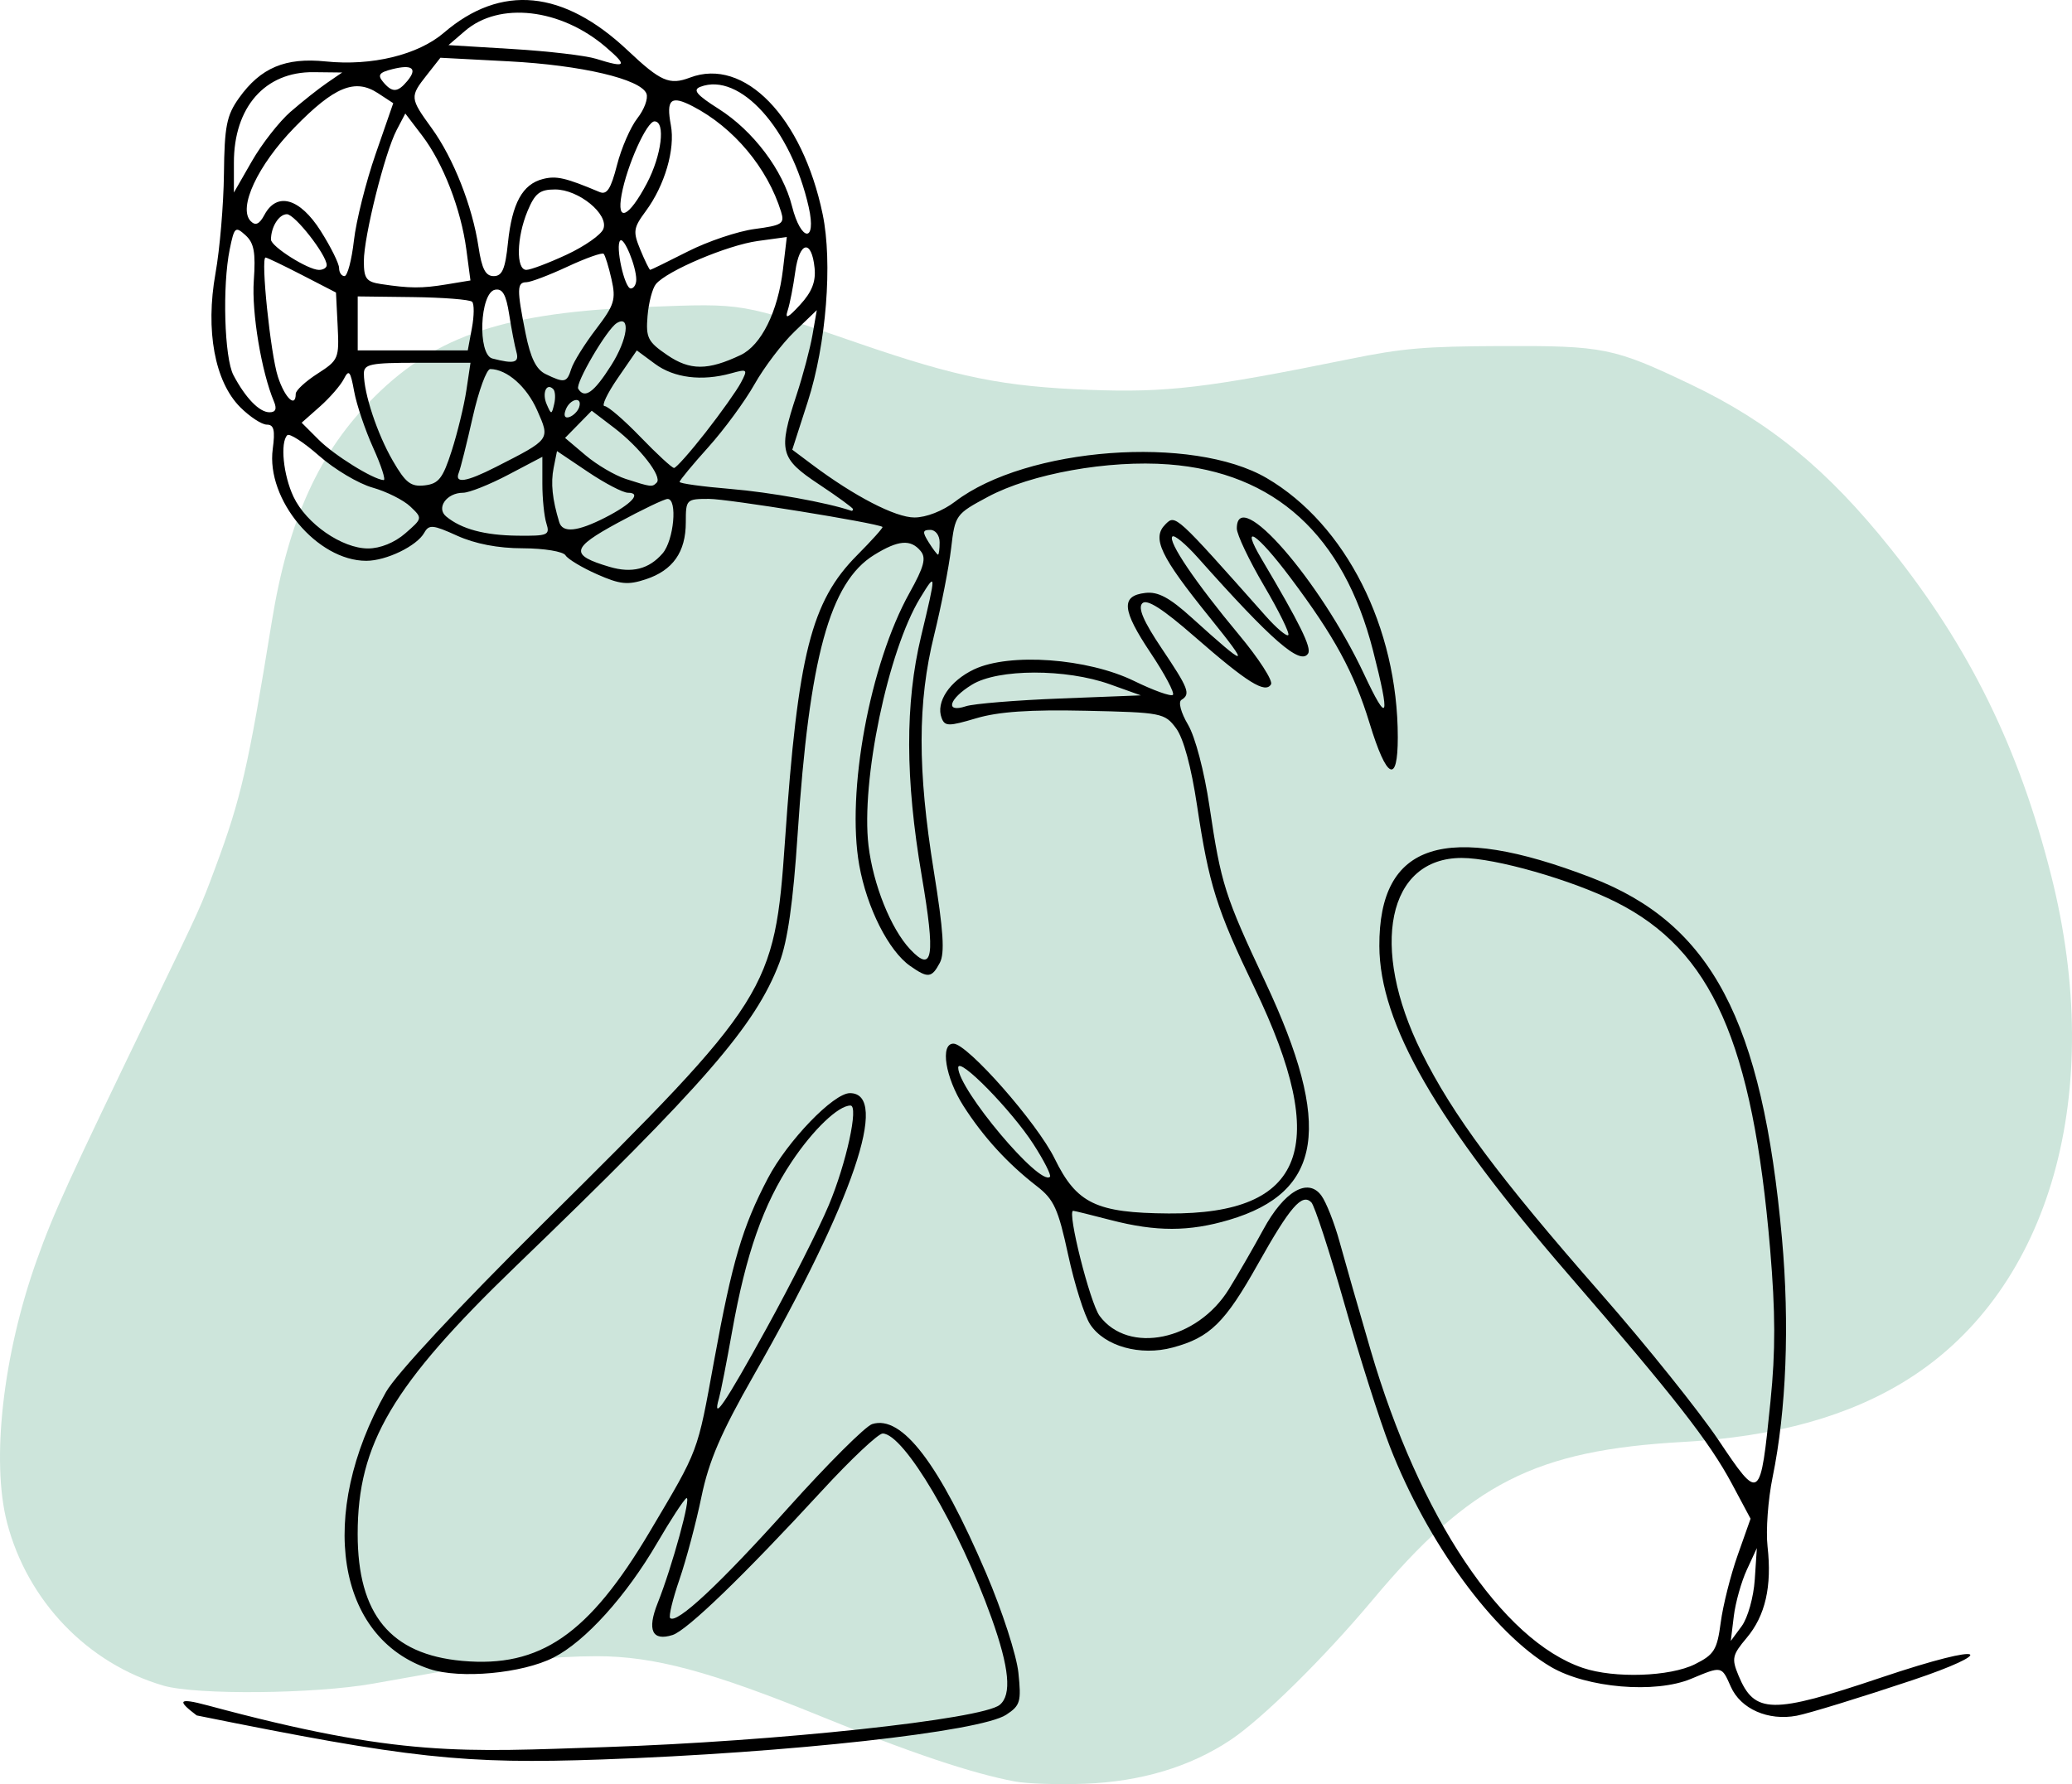
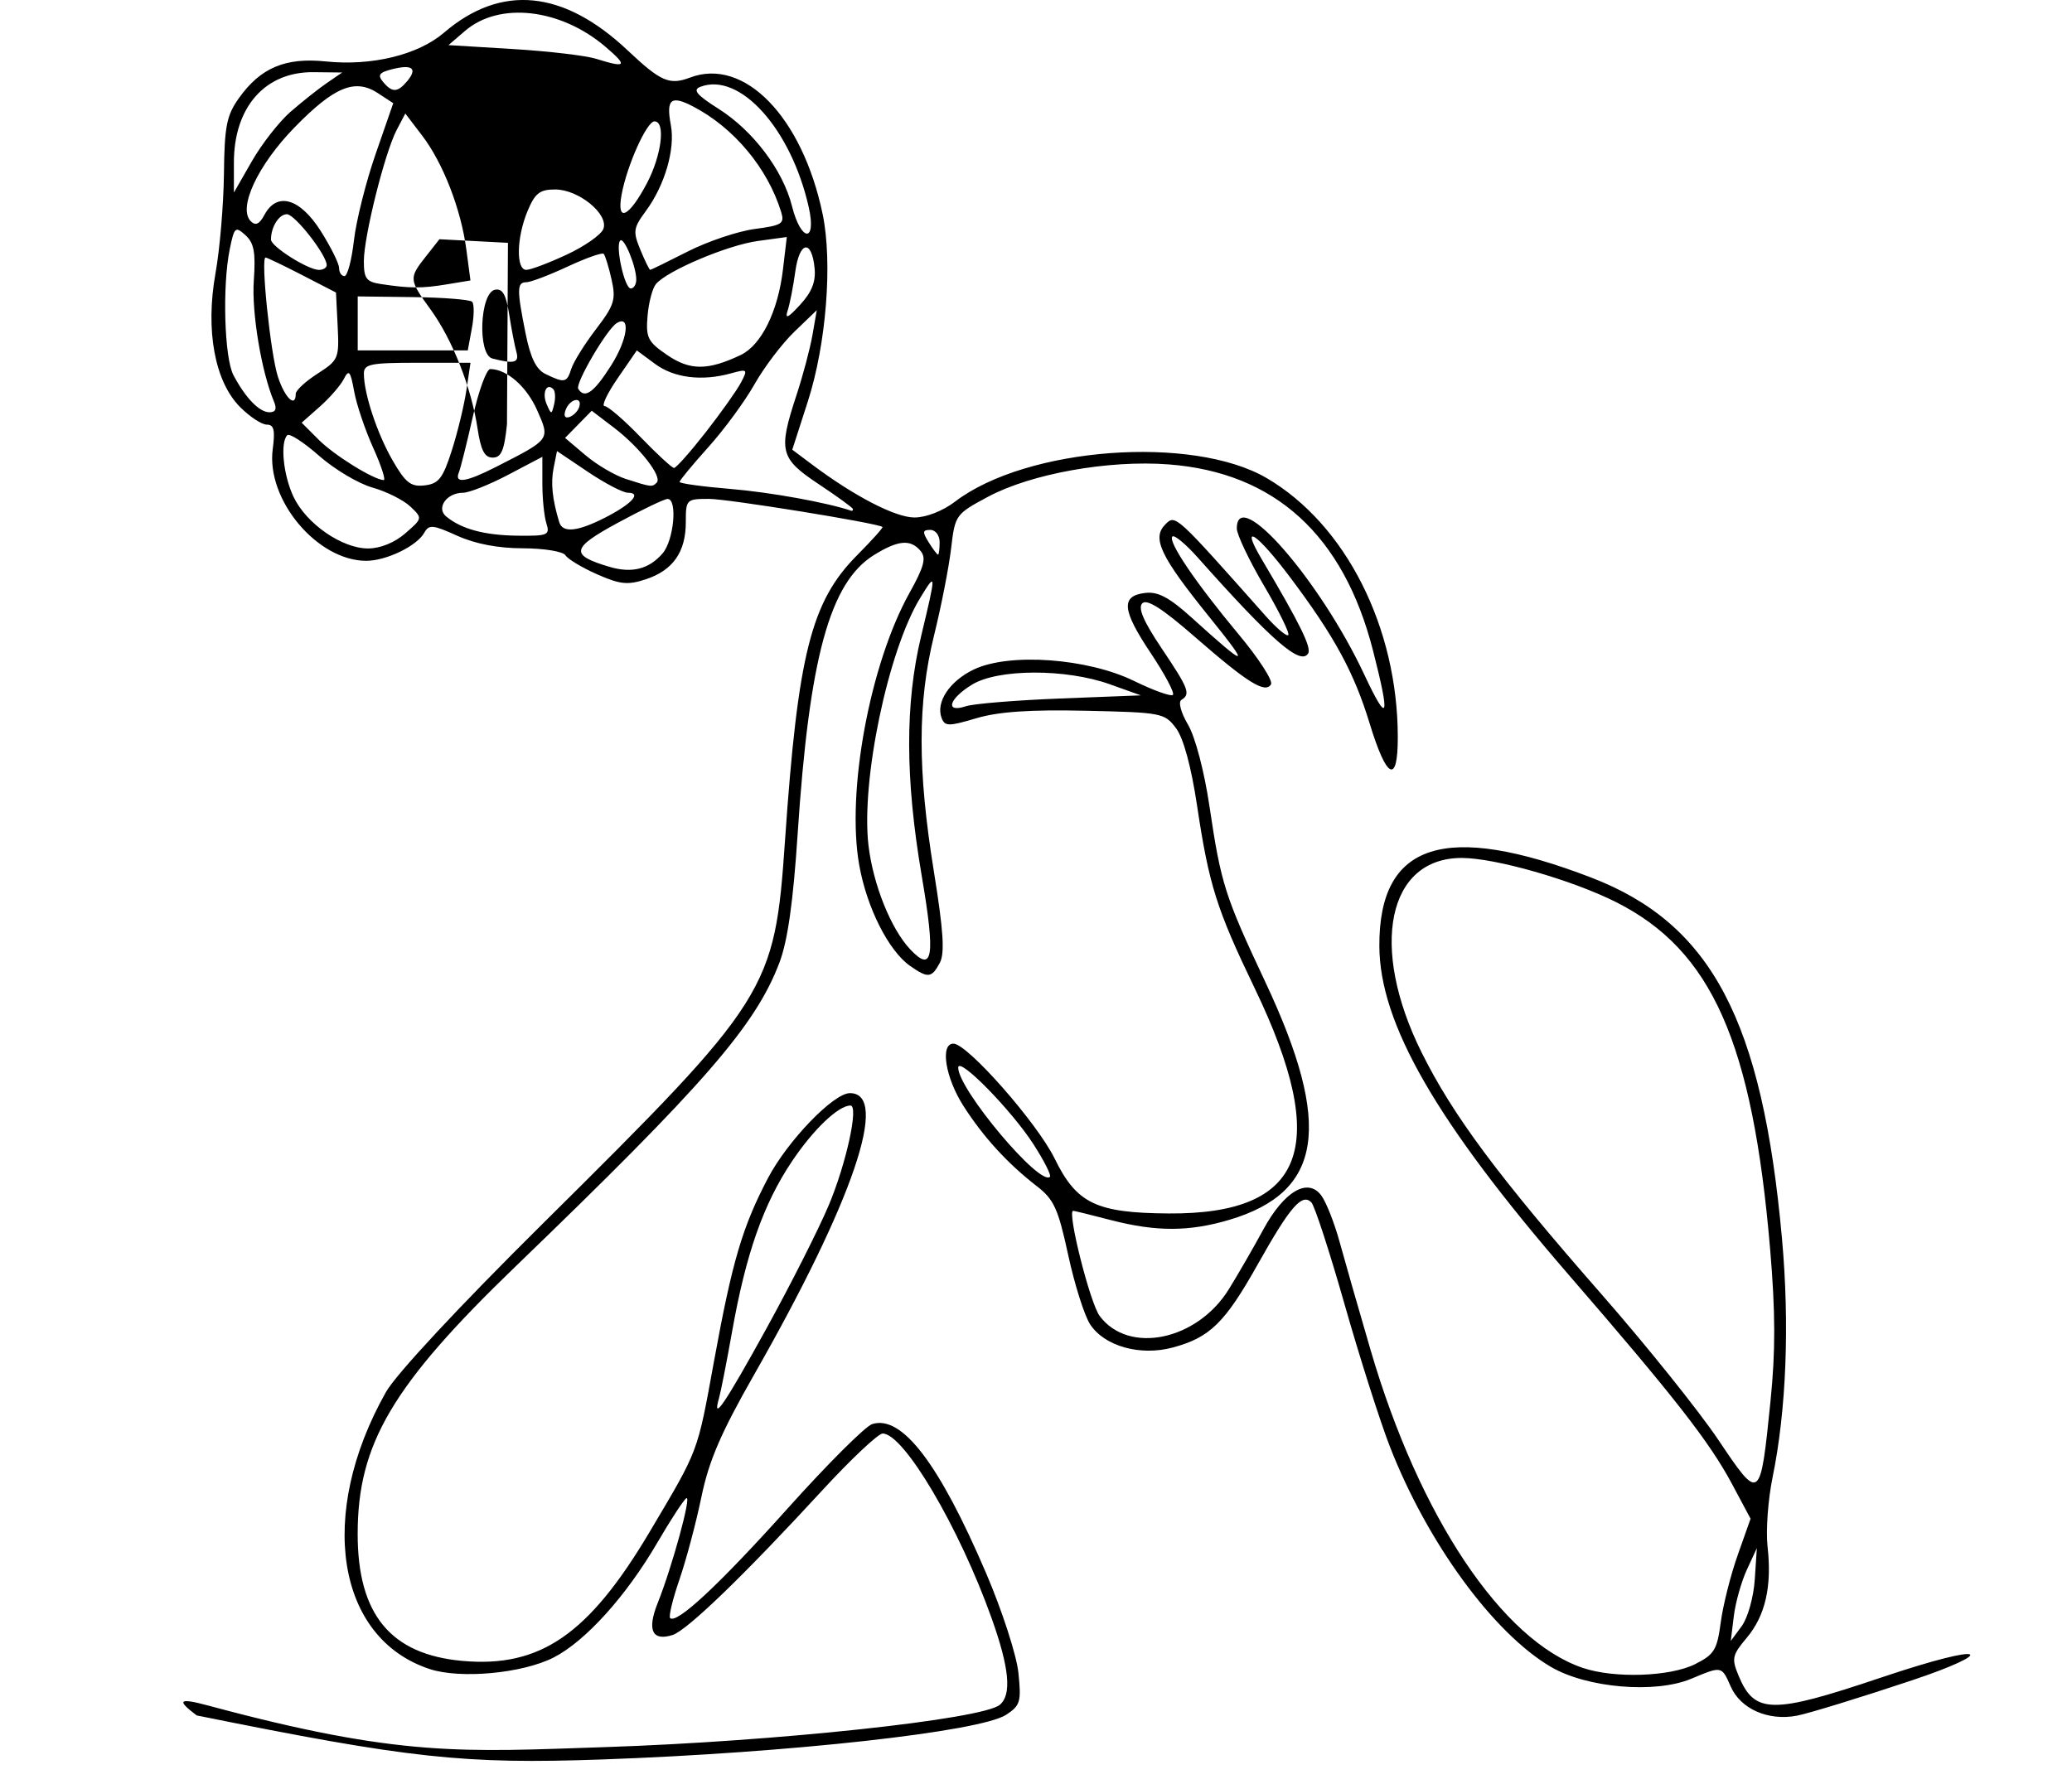
<svg xmlns="http://www.w3.org/2000/svg" xmlns:ns1="http://www.inkscape.org/namespaces/inkscape" xmlns:ns2="http://sodipodi.sourceforge.net/DTD/sodipodi-0.dtd" width="1325.614mm" height="1141.706mm" viewBox="0 0 1325.614 1141.706" id="svg1" xml:space="preserve" ns1:version="1.4 (e7c3feb1, 2024-10-09)" ns2:docname="výkres.svg">
  <defs id="defs1" />
  <g ns1:label="Vrstva 1" ns1:groupmode="layer" id="layer1" transform="translate(-7941.926,1519.325)">
-     <path style="fill:#cde5db;fill-opacity:1;stroke-width:11.631" d="m 8591.253,-379.316 c -27.578,-5.178 -67.293,-18.514 -123.913,-41.608 -70.496,-28.754 -107.007,-38.564 -143.531,-38.564 -26.958,0 -64.838,3.609 -95.695,9.119 -9.309,1.661 -30.774,5.472 -47.7,8.467 -37.361,6.611 -112.991,7.325 -133.869,1.264 -48.529,-14.089 -87.054,-54.208 -100.082,-104.222 -10.331,-39.666 -2.623,-107.701 19.073,-168.335 10.828,-30.259 19.534,-49.314 74.603,-163.286 30.368,-62.849 30.149,-62.365 39.573,-87.707 16.395,-44.088 21.006,-64.169 36.021,-156.879 10.702,-66.075 30.491,-109.42 66.027,-144.62 39.709,-39.333 83.954,-53.863 174.3,-57.241 62.333,-2.33 59.27,-2.858 135.175,23.292 63.27,21.797 92.567,27.705 147.718,29.79 49.401,1.869 74.996,-1.163 166.182,-19.683 34.302,-6.966 48.126,-8.156 96.94,-8.343 65.896,-0.255 72.26,1.035 121.559,24.562 50.501,24.101 87.454,54.45 127.834,104.991 50.504,63.21 82.12,127.567 102.691,209.044 35.155,139.234 -0.255,264.629 -90.969,322.201 -37.679,23.91 -84.804,37.109 -144.521,40.478 -94.697,5.341 -136.115,26.437 -198.678,101.191 -31.002,37.043 -70.757,76.213 -90.972,89.633 -25.869,17.172 -57.239,26.573 -93.143,27.911 -16.926,0.628 -37.006,0 -44.622,-1.454 z" id="path57" />
-     <path style="fill:#000000;stroke-width:14.971" d="m 9165.733,-444.243 c -33.34,11.149 -66.79,21.427 -74.335,22.844 -18.251,3.424 -35.834,-4.321 -42.135,-18.558 -5.937,-13.411 -5.595,-13.343 -25.413,-5.063 -22.959,9.593 -66.634,5.883 -89.669,-7.617 -36.79,-21.559 -79.106,-79.482 -103.088,-141.101 -6.298,-16.188 -19.322,-57.102 -28.943,-90.922 -9.619,-33.82 -19.188,-63.191 -21.264,-65.267 -5.981,-5.981 -13.584,2.81 -34.205,39.549 -21.08,37.56 -30.661,46.949 -54.436,53.352 -20.841,5.611 -43.68,-0.793 -52.869,-14.81 -3.66,-5.585 -9.982,-25.565 -14.05,-44.397 -6.397,-29.616 -9.107,-35.562 -20.065,-44.033 -18.656,-14.421 -34.293,-31.525 -46.976,-51.386 -11.562,-18.105 -15.035,-39.825 -6.368,-39.825 8.919,0 53.596,50.759 64.76,73.577 14.069,28.758 26.577,34.774 72.958,35.094 87.355,0.599 103.827,-42.668 54.926,-144.286 -24.306,-50.508 -29.16,-65.909 -36.783,-116.697 -3.737,-24.902 -8.687,-43.142 -13.439,-49.512 -7.28,-9.764 -9.134,-10.123 -57.721,-11.197 -35.756,-0.793 -55.917,0.584 -70.073,4.792 -17.733,5.265 -20.125,5.252 -22.191,-0.15 -3.898,-10.156 5.136,-23.715 20.73,-31.115 22.692,-10.768 72.66,-7.143 102.451,7.433 12.427,6.08 23.581,10.068 24.788,8.861 1.212,-1.213 -5.214,-13.288 -14.269,-26.847 -18.399,-27.552 -19.182,-36.554 -3.341,-38.385 8.114,-0.943 15.406,2.964 29.675,15.879 36.172,32.741 38.025,32.705 11.445,-0.225 -31.639,-39.203 -37.123,-50.729 -28.32,-59.532 6.439,-6.439 6.163,-6.692 64.191,58.682 6.906,7.78 13.405,13.261 14.441,12.178 1.033,-1.078 -5.949,-15.291 -15.526,-31.577 -9.578,-16.285 -17.414,-32.772 -17.414,-36.639 0,-27.935 53.086,32.854 81.422,93.237 15.382,32.781 16.924,28.703 5.716,-15.12 -18.899,-73.895 -62.836,-113.934 -130.708,-119.113 -38.518,-2.94 -88.051,5.942 -115.664,20.74 -20.664,11.074 -21.029,11.584 -23.553,33.033 -1.407,11.982 -6.298,36.937 -10.864,55.454 -10.626,43.094 -10.682,86.126 -0.195,151.08 6.166,38.196 7.101,52.538 3.822,58.664 -5.204,9.723 -7.563,9.97 -18.965,1.985 -13.784,-9.654 -27.691,-37.191 -32.57,-64.487 -8.358,-46.768 6.762,-128.668 32.182,-174.303 9.297,-16.689 10.785,-22.296 7.101,-26.736 -6.403,-7.714 -14.306,-7.048 -29.77,2.509 -28.339,17.514 -41.5,65.604 -48.942,178.84 -2.849,43.335 -6.38,68.229 -11.649,82.091 -15.306,40.283 -47.87,77.78 -168.814,194.384 -78.883,76.054 -101.004,113.546 -101.004,171.19 0,51.482 21.061,77.052 66.887,81.206 49.891,4.524 80.962,-16.879 119.968,-82.639 31.624,-53.315 30.311,-49.828 41.157,-109.305 11.619,-63.718 18.128,-85.805 34.45,-116.914 12.545,-23.908 41.977,-54.454 52.469,-54.454 25.617,0 2.13,68.935 -61.523,180.566 -21.016,36.858 -28.723,54.773 -33.488,77.844 -3.404,16.481 -9.723,40.236 -14.042,52.789 -4.317,12.551 -7.005,23.669 -5.969,24.704 4.109,4.108 31.616,-21.567 75.394,-70.371 25.282,-28.185 49.521,-52.373 53.867,-53.752 19.014,-6.036 42.87,25.209 72.946,95.538 10.217,23.892 19.433,52.337 20.605,63.595 1.928,18.519 1.228,20.96 -7.792,26.866 -16.577,10.861 -138.928,24.408 -258.471,28.618 -88.696,3.124 -123.019,-0.599 -259.443,-28.181 -11.769,-8.955 -13.209,-11.868 7.363,-6.322 123.142,33.199 162.84,29.61 254.061,26.595 109.248,-3.612 241.152,-17.751 252.358,-27.05 7.777,-6.455 6.159,-23.607 -5.237,-55.512 -20.766,-58.135 -56.093,-118.018 -69.679,-118.11 -2.826,0 -20.291,16.433 -38.808,36.561 -49.779,54.105 -86.341,89.437 -95.593,92.373 -13.048,4.142 -16.45,-3.105 -9.562,-20.373 9.304,-23.326 21.88,-69.326 18.358,-67.149 -1.704,1.048 -10.054,13.846 -18.556,28.428 -19.992,34.29 -46.039,63.132 -66.387,73.514 -19.936,10.169 -59.625,13.851 -79.31,7.354 -59.682,-19.697 -72.158,-98.846 -27.935,-177.217 6.452,-11.435 46.553,-54.511 100.659,-108.128 144.668,-143.361 148.031,-148.68 154.648,-244.709 8.223,-119.369 16.739,-153.094 46.12,-182.676 9.518,-9.584 16.83,-17.739 16.246,-18.123 -3.918,-2.581 -98.987,-17.947 -110.977,-17.938 -14.539,0.013 -14.852,0.329 -14.852,14.975 0,19.016 -8.235,30.751 -25.601,36.482 -11.532,3.806 -16.453,3.3 -31.164,-3.208 -9.61,-4.252 -18.698,-9.713 -20.197,-12.138 -1.516,-2.454 -13.602,-4.449 -27.248,-4.497 -15.959,0 -30.663,-2.873 -42.108,-8.065 -15.529,-7.045 -17.986,-7.267 -20.993,-1.894 -4.756,8.5 -24.318,17.968 -37.124,17.968 -31.384,0 -64.17,-39.218 -59.831,-71.57 1.617,-12.056 0.763,-15.571 -3.78,-15.571 -3.229,0 -10.885,-5.015 -17.012,-11.144 -16.321,-16.321 -22.383,-49.135 -15.833,-85.714 2.748,-15.352 5.177,-43.955 5.398,-63.562 0.344,-30.601 1.708,-37.479 9.626,-48.581 13.839,-19.403 29.678,-26.082 55.527,-23.414 29.402,3.035 59.003,-4.159 75.575,-18.363 36.579,-31.357 76.429,-27.508 117.646,11.364 21.074,19.875 26.684,22.32 39.789,17.337 34.706,-13.195 71.931,25.136 84.882,87.403 6.449,31.015 2.307,83.281 -9.506,119.916 l -9.929,30.793 12.483,9.367 c 27.182,20.399 53.466,34.012 65.668,34.012 7.541,0 18.129,-4.141 26.065,-10.194 45.632,-34.807 151.91,-42.783 199.378,-14.965 50.523,29.609 83.799,95.485 83.799,165.893 0,30.333 -7.099,26.794 -18.025,-8.987 -9.942,-32.562 -22.492,-55.656 -50.608,-93.129 -21.664,-28.874 -32.699,-35.995 -18.411,-11.884 24.453,41.268 31.983,56.566 29.679,60.294 -4.854,7.852 -23.104,-8.008 -70.507,-61.27 -7.749,-8.707 -15.099,-14.821 -16.334,-13.586 -3.086,3.085 14.902,29.639 42.537,62.794 12.707,15.245 21.956,29.571 20.555,31.838 -3.728,6.033 -15.069,-1.048 -48.876,-30.537 -20.552,-17.923 -30.523,-24.287 -33.459,-21.351 -2.936,2.936 0.734,11.497 12.297,28.724 17.418,25.94 18.734,29.365 12.717,33.084 -2.145,1.317 -0.329,8.141 4.22,15.854 4.635,7.855 10.403,29.82 13.754,52.372 7.363,49.55 9.756,57.081 35.708,112.317 43.215,91.981 36.774,134.424 -23.1,152.204 -25.646,7.615 -46.723,7.643 -75.693,0.15 -12.545,-3.268 -23.408,-5.942 -24.139,-5.942 -4.077,0 10.776,59.017 16.933,67.279 18.529,24.868 62.42,15.736 82.74,-17.216 6.033,-9.782 15.897,-26.881 21.923,-37.998 13.336,-24.607 28.591,-33.555 37.185,-21.811 3.124,4.271 8.367,17.57 11.65,29.552 3.283,11.981 12.219,43.174 19.859,69.317 31.155,106.619 84.124,185.941 135.825,203.402 20.123,6.797 55.679,5.611 71.696,-2.389 12.316,-6.153 14.156,-9.138 16.484,-26.732 1.437,-10.893 6.325,-30.282 10.854,-43.088 l 8.234,-23.284 -11.894,-22.267 c -14.312,-26.794 -36.943,-55.789 -104.251,-133.567 -85.024,-98.251 -121.154,-160.968 -121.352,-210.656 -0.269,-66.101 42.028,-79.759 135.572,-43.783 76.862,29.56 109.442,91.253 122.027,231.066 4.934,54.816 2.765,109.935 -6.005,152.636 -2.924,14.237 -4.382,34.178 -3.24,44.313 2.882,25.567 -1.392,44.304 -13.357,58.519 -9.235,10.976 -9.723,13.211 -5.241,24.034 10.252,24.751 21.266,24.924 90.997,1.437 71.943,-24.224 73.118,-16.084 20.586,1.483 z m -101.152,-64.212 1.332,-20.204 -6.403,13.864 c -3.523,7.625 -7.274,20.993 -8.339,29.706 l -1.934,15.845 6.999,-9.504 c 3.87,-5.252 7.599,-18.54 8.339,-29.707 z m 10.075,-114.356 c 3.235,-31.769 3.171,-56.899 -0.239,-97.143 -11.24,-132.383 -37.346,-191.246 -98.478,-222.045 -28.253,-14.234 -77.404,-28.308 -98.86,-28.308 -47.416,0 -59.185,56.783 -25.752,124.241 20.01,40.373 49.018,79.385 115.26,155.007 28.624,32.678 62.242,74.597 74.706,93.153 26.711,39.768 26.791,39.708 33.371,-24.905 z m -642.394,-46.353 c 15.572,-28.26 33.527,-63.79 39.898,-78.952 11.226,-26.721 19.291,-63.752 13.884,-63.752 -7.78,0 -23.877,15.4 -37.642,36.013 -18.114,27.127 -29.23,58.809 -38.091,108.562 -3.493,19.607 -7.252,38.768 -8.355,42.581 -4.66,16.111 3.653,3.918 30.306,-44.452 z m 170.942,-117.797 c -14.083,-21.908 -48.241,-56.728 -48.241,-49.178 0,13.945 52.345,76.232 58.713,69.865 0.943,-0.943 -3.767,-10.255 -10.472,-20.686 z m -71.606,-172.075 c -10.562,-61.85 -10.678,-110.139 -0.374,-153.125 9.795,-40.859 9.78,-41.509 -0.599,-24.505 -20.574,33.729 -37.977,117.16 -33.049,158.438 2.983,24.999 14.322,53.254 26.625,66.35 14.622,15.565 16.287,4.94 7.391,-47.157 z m 88.72,-113.308 51.493,-2.008 -19.805,-7.084 c -28.13,-10.063 -71.477,-9.975 -88.132,0.18 -14.95,9.114 -17.593,18.37 -3.961,13.866 4.902,-1.621 32.084,-3.849 60.405,-4.954 z m -254.492,-92.833 c 7.232,-8.363 9.677,-34.865 3.217,-34.865 -2.042,0 -16.361,6.861 -31.819,15.249 -30.025,16.292 -30.845,20.644 -5.319,28.215 14.298,4.24 25.21,1.467 33.92,-8.599 z m 177.253,-7.139 c 0,-4.421 -2.641,-7.921 -5.975,-7.921 -4.984,0 -5.154,1.317 -1.033,7.921 2.721,4.358 5.41,7.922 5.975,7.922 0.569,0 1.033,-3.564 1.033,-7.922 z m -341.853,-5.707 c 11.084,-9.641 11.092,-9.688 3.192,-17.188 -4.358,-4.135 -15.24,-9.583 -24.185,-12.105 -8.945,-2.521 -24.302,-11.662 -34.128,-20.311 -9.827,-8.65 -18.994,-14.596 -20.376,-13.216 -4.672,4.672 -2.545,25.666 3.997,39.453 8.168,17.212 30.997,33.034 47.665,33.034 7.812,0 17.011,-3.731 23.836,-9.668 z m 90.27,-6.375 c -1.422,-4.467 -2.578,-15.879 -2.578,-25.362 v -17.24 l -21.857,11.497 c -12.021,6.325 -25.023,11.499 -28.893,11.499 -10.444,0 -17.37,9.713 -10.81,15.158 9.726,8.072 24.528,12.066 45.654,12.318 19.48,0.225 20.868,-0.359 18.484,-7.87 z m 37.581,-3.705 c 16.941,-8.643 23.609,-15.9 14.607,-15.9 -3.178,0 -14.694,-6 -25.591,-13.334 l -19.814,-13.333 -2.153,10.764 c -1.931,9.656 -0.853,20.119 3.583,34.717 2.148,7.074 11.637,6.132 29.368,-2.913 z m 158.55,-5.437 c 0,-0.778 -9.804,-7.928 -21.785,-15.884 -24.978,-16.586 -26.14,-21.212 -14.33,-57.09 4.102,-12.457 8.701,-29.779 10.22,-38.494 l 2.762,-15.843 -14.313,13.779 c -7.873,7.578 -19.369,22.73 -25.547,33.669 -6.177,10.938 -19.486,29.062 -29.573,40.275 -10.089,11.213 -18.342,21.198 -18.342,22.191 0,0.988 14.706,3.022 32.678,4.511 25.224,2.088 61.716,8.689 77.239,13.969 0.539,0.18 0.988,-0.299 0.988,-1.078 z m -256.692,-37.364 c 3.693,-11.529 7.906,-28.907 9.363,-38.62 l 2.648,-17.661 h -34.118 c -29.862,0 -34.115,0.868 -34.095,6.931 0,12.885 8.538,38.527 18.451,55.688 8.246,14.273 11.595,16.867 20.45,15.845 8.953,-1.033 11.626,-4.464 17.302,-22.183 z m 131.144,20.415 c 3.757,-3.758 -10.824,-22.537 -27.192,-35.022 l -14.391,-10.976 -8.527,8.702 -8.527,8.702 13.108,11.093 c 7.21,6.101 18.796,12.92 25.746,15.153 16.396,5.27 16.812,5.319 19.784,2.347 z m -181.375,-22.233 c -5.177,-11.436 -10.668,-27.715 -12.203,-36.173 -2.371,-13.063 -3.364,-14.255 -6.589,-7.921 -2.087,4.101 -9.014,12.075 -15.393,17.721 l -11.596,10.264 10.905,10.906 c 9.934,9.933 34.804,25.396 41.536,25.824 1.512,0.15 -1.482,-9.183 -6.66,-20.62 z m 78.334,12.301 c 35.266,-17.963 34.895,-17.456 26.571,-36.32 -6.698,-15.185 -19.299,-26.278 -30.015,-26.425 -2.353,0 -7.394,13.755 -11.204,30.639 -3.808,16.884 -7.825,32.926 -8.925,35.649 -2.919,7.225 4.672,6.084 23.573,-3.543 z m 134.32,-22.203 c 9.794,-12.527 19.954,-26.844 22.577,-31.815 4.551,-8.628 4.262,-8.9 -6.331,-5.97 -18.673,5.165 -36.423,2.949 -48.623,-6.071 l -11.629,-8.598 -12.254,17.811 c -6.738,9.795 -10.508,17.809 -8.376,17.809 2.132,0 12.466,8.903 22.966,19.784 10.499,10.881 20.162,19.793 21.475,19.805 1.317,0.013 10.4,-10.228 20.194,-22.754 z m -80.922,-16.092 c 2.376,-7.129 -5.812,-5.63 -8.574,1.569 -1.482,3.858 -0.599,5.668 2.299,4.704 2.588,-0.868 5.412,-3.686 6.274,-6.273 z m -195.255,-3.713 c -7.982,-18.936 -14.312,-56.912 -12.879,-77.29 1.273,-18.108 0.165,-24.122 -5.332,-29.103 -6.468,-5.854 -7.146,-5.249 -10.056,8.963 -4.813,23.514 -3.464,69.574 2.361,80.596 7.753,14.667 16.588,23.766 23.079,23.766 3.949,0 4.836,-2.171 2.828,-6.931 z m 178.689,-7.903 c -4.328,-4.327 -7.295,2.555 -4.187,9.711 2.945,6.788 3.159,6.782 4.8,-0.15 0.943,-3.982 0.674,-8.289 -0.614,-9.572 z m -164.73,2.988 c 0,-2.159 6.274,-7.952 13.944,-12.873 13.433,-8.622 13.905,-9.735 12.873,-30.429 l -1.078,-21.481 -21.707,-11.198 c -11.939,-6.157 -22.442,-11.197 -23.342,-11.197 -3.22,0 3.159,61.697 7.886,76.248 4.421,13.613 11.417,20.309 11.417,10.93 z m 201.833,-18.222 c 10.544,-16.626 12.616,-32.606 3.497,-26.971 -6.309,3.898 -26.663,38.679 -24.594,42.025 4.111,6.652 9.994,2.452 21.096,-15.054 z m -25.546,2.262 c 1.392,-4.4 8.499,-15.809 15.784,-25.351 11.8,-15.459 12.885,-18.938 9.956,-31.922 -1.807,-8.015 -4.074,-15.361 -5.038,-16.324 -0.958,-0.958 -11.367,2.726 -23.122,8.196 -11.753,5.472 -23.598,9.966 -26.321,9.988 -6.084,0 -6.157,4.593 -0.524,32.649 3.19,15.885 6.789,23.191 12.873,26.139 12.089,5.854 13.559,5.551 16.391,-3.376 z m 108.33,-8.818 c 13.215,-6.267 23.904,-27.859 27.083,-54.715 l 2.466,-20.817 -18.57,2.545 c -19.33,2.65 -58.095,19.052 -65.168,27.574 -2.244,2.704 -4.654,11.894 -5.356,20.424 -1.153,13.905 0.15,16.49 12.586,24.984 14.583,9.966 25.948,9.966 46.96,0 z m -143.448,-1.996 c -1.078,-3.813 -3.151,-14.604 -4.612,-23.983 -1.988,-12.768 -4.261,-16.74 -9.053,-15.818 -9.767,1.882 -11.319,41.497 -1.725,44.006 13.993,3.659 17.352,2.741 15.39,-4.205 z m -28.468,-15.258 c 1.467,-7.848 1.522,-15.423 0.15,-16.834 -1.407,-1.407 -18.457,-2.761 -37.885,-2.997 l -35.32,-0.434 v 17.266 17.267 h 35.208 35.208 z m 219.244,-38.382 c -1.859,-18.656 -9.677,-17.274 -12.343,2.183 -1.288,9.436 -3.484,20.642 -4.867,24.899 -1.889,5.813 0.15,4.91 7.951,-3.621 7.509,-8.155 10.125,-14.78 9.259,-23.46 z m -235.46,10.427 15.285,-2.526 -2.612,-19.703 c -3.434,-25.886 -14.866,-55.388 -28.271,-72.964 l -10.797,-14.156 -5.535,10.562 c -7.581,14.469 -20.986,68.089 -20.986,83.945 0,11.105 1.564,13.204 10.893,14.617 18.49,2.801 26.179,2.841 42.022,0.225 z m 121.368,-3.07 c 0,-8.433 -7.813,-27.435 -10.27,-24.979 -3.268,3.268 2.762,30.661 6.749,30.661 1.936,0 3.521,-2.557 3.521,-5.683 z m -180.638,-25.014 c 1.422,-12.526 7.668,-37.423 13.875,-55.325 l 11.286,-32.55 -9.776,-6.404 c -14.665,-9.608 -27.914,-4.183 -53.298,21.827 -23.669,24.252 -36.482,51.711 -28.061,60.132 3.038,3.038 5.539,1.867 8.726,-4.088 7.982,-14.915 22.655,-10.732 35.962,10.253 6.488,10.229 11.797,20.924 11.797,23.766 0,2.841 1.551,5.166 3.449,5.166 1.897,0 4.614,-10.25 6.039,-22.776 z m 98.547,1.482 c 2.614,-25.326 9.3,-37.527 22.384,-40.846 8.595,-2.181 14.445,-0.838 36.151,8.31 4.779,2.015 7.283,-1.828 11.232,-17.234 2.794,-10.905 8.664,-24.383 13.043,-29.949 4.379,-5.566 6.993,-12.646 5.809,-15.731 -3.576,-9.319 -41.582,-18.255 -87.996,-20.689 l -43.838,-2.3 -8.644,10.988 c -11.012,14.001 -10.945,14.737 3.109,34.139 13.893,19.179 26.022,49.969 29.917,75.953 2.108,14.047 4.509,18.659 9.717,18.659 5.452,0 7.384,-4.511 9.116,-21.302 z m -115.958,14.298 c 0,-6.509 -20.383,-32.607 -25.465,-32.607 -5.085,0 -10.184,8.124 -10.184,16.227 0,4.424 23.669,19.387 30.699,19.408 2.723,0.01 4.951,-1.362 4.951,-3.027 z m 153.553,-6.747 c 11.473,-5.343 22.022,-12.736 23.439,-16.43 3.607,-9.4 -15.774,-25.273 -30.86,-25.273 -9.794,0 -12.866,2.397 -17.604,13.736 -7.096,16.986 -7.53,37.771 -0.793,37.718 2.725,0 14.339,-4.409 25.814,-9.75 z m 77.562,-2.06 c 12.742,-6.461 31.949,-12.912 42.681,-14.336 17.583,-2.332 19.26,-3.421 16.926,-10.978 -8.68,-28.121 -30.36,-54.014 -56.577,-67.571 -13.966,-7.222 -17.084,-4.521 -13.967,12.099 2.879,15.339 -3.891,38.551 -16.041,55.005 -7.987,10.816 -8.297,13.038 -3.46,24.757 2.924,7.08 5.756,12.851 6.294,12.822 0.539,0 11.405,-5.337 24.145,-11.798 z m 77.275,-28.308 c -11.274,-50.178 -44.147,-86.683 -69.35,-77.012 -5.075,1.948 -2.43,5.132 11.711,14.101 22.128,14.034 41.136,39.253 46.931,62.267 5.795,23.014 15.87,23.619 10.707,0.644 z m -103.587,-15.201 c 9.456,-17.879 12.152,-39.705 4.904,-39.705 -4.952,0 -17.584,28.134 -21.038,46.859 -3.365,18.239 4.566,14.722 16.134,-7.154 z m -227.795,-45.955 c 7.303,-6.365 17.691,-14.601 23.086,-18.299 l 9.809,-6.723 -18.281,-0.21 c -31.062,-0.359 -51.069,22.408 -50.999,58.02 v 19.011 l 11.535,-20.113 c 6.346,-11.063 17.511,-25.323 24.812,-31.688 z m 74.564,-19.592 c 6.666,-8.033 3.177,-10.776 -9.622,-7.563 -8.374,2.102 -9.563,3.729 -5.924,8.114 5.846,7.044 9.345,6.919 15.546,-0.554 z m 126.898,-21.785 c -28.859,-24.672 -68.041,-29.14 -89.985,-10.264 l -10.571,9.092 41.253,2.508 c 22.688,1.377 46.599,4.186 53.135,6.235 19.409,6.087 20.532,4.708 6.168,-7.571 z" id="path24" ns1:export-filename="path24.png" ns1:export-xdpi="96" ns1:export-ydpi="96" ns2:nodetypes="sccscccssccssssscccccccsssscscssccscccscsssscscscccscsccscsccscsscccscsccccsccccscccscsscscccssscscsscsccccsscsscscssssccsccccsscsccccsssccscsscsssccccsccccccccccsssscccscscscscsscccccscccccccsccscccsscssccccccsccsccssccssccscscscsccccssccccccscsccsscccccsccccccccccccsccscsccsccccccccscccscccscccccccscccsscsccccccccccccccsccccsccsscccccccccccccccccsccsscsssscccsssscsscccccscsccscscssscscsscccccscscsccccscsccsccccccccccccsscccccccc" />
+     <path style="fill:#000000;stroke-width:14.971" d="m 9165.733,-444.243 c -33.34,11.149 -66.79,21.427 -74.335,22.844 -18.251,3.424 -35.834,-4.321 -42.135,-18.558 -5.937,-13.411 -5.595,-13.343 -25.413,-5.063 -22.959,9.593 -66.634,5.883 -89.669,-7.617 -36.79,-21.559 -79.106,-79.482 -103.088,-141.101 -6.298,-16.188 -19.322,-57.102 -28.943,-90.922 -9.619,-33.82 -19.188,-63.191 -21.264,-65.267 -5.981,-5.981 -13.584,2.81 -34.205,39.549 -21.08,37.56 -30.661,46.949 -54.436,53.352 -20.841,5.611 -43.68,-0.793 -52.869,-14.81 -3.66,-5.585 -9.982,-25.565 -14.05,-44.397 -6.397,-29.616 -9.107,-35.562 -20.065,-44.033 -18.656,-14.421 -34.293,-31.525 -46.976,-51.386 -11.562,-18.105 -15.035,-39.825 -6.368,-39.825 8.919,0 53.596,50.759 64.76,73.577 14.069,28.758 26.577,34.774 72.958,35.094 87.355,0.599 103.827,-42.668 54.926,-144.286 -24.306,-50.508 -29.16,-65.909 -36.783,-116.697 -3.737,-24.902 -8.687,-43.142 -13.439,-49.512 -7.28,-9.764 -9.134,-10.123 -57.721,-11.197 -35.756,-0.793 -55.917,0.584 -70.073,4.792 -17.733,5.265 -20.125,5.252 -22.191,-0.15 -3.898,-10.156 5.136,-23.715 20.73,-31.115 22.692,-10.768 72.66,-7.143 102.451,7.433 12.427,6.08 23.581,10.068 24.788,8.861 1.212,-1.213 -5.214,-13.288 -14.269,-26.847 -18.399,-27.552 -19.182,-36.554 -3.341,-38.385 8.114,-0.943 15.406,2.964 29.675,15.879 36.172,32.741 38.025,32.705 11.445,-0.225 -31.639,-39.203 -37.123,-50.729 -28.32,-59.532 6.439,-6.439 6.163,-6.692 64.191,58.682 6.906,7.78 13.405,13.261 14.441,12.178 1.033,-1.078 -5.949,-15.291 -15.526,-31.577 -9.578,-16.285 -17.414,-32.772 -17.414,-36.639 0,-27.935 53.086,32.854 81.422,93.237 15.382,32.781 16.924,28.703 5.716,-15.12 -18.899,-73.895 -62.836,-113.934 -130.708,-119.113 -38.518,-2.94 -88.051,5.942 -115.664,20.74 -20.664,11.074 -21.029,11.584 -23.553,33.033 -1.407,11.982 -6.298,36.937 -10.864,55.454 -10.626,43.094 -10.682,86.126 -0.195,151.08 6.166,38.196 7.101,52.538 3.822,58.664 -5.204,9.723 -7.563,9.97 -18.965,1.985 -13.784,-9.654 -27.691,-37.191 -32.57,-64.487 -8.358,-46.768 6.762,-128.668 32.182,-174.303 9.297,-16.689 10.785,-22.296 7.101,-26.736 -6.403,-7.714 -14.306,-7.048 -29.77,2.509 -28.339,17.514 -41.5,65.604 -48.942,178.84 -2.849,43.335 -6.38,68.229 -11.649,82.091 -15.306,40.283 -47.87,77.78 -168.814,194.384 -78.883,76.054 -101.004,113.546 -101.004,171.19 0,51.482 21.061,77.052 66.887,81.206 49.891,4.524 80.962,-16.879 119.968,-82.639 31.624,-53.315 30.311,-49.828 41.157,-109.305 11.619,-63.718 18.128,-85.805 34.45,-116.914 12.545,-23.908 41.977,-54.454 52.469,-54.454 25.617,0 2.13,68.935 -61.523,180.566 -21.016,36.858 -28.723,54.773 -33.488,77.844 -3.404,16.481 -9.723,40.236 -14.042,52.789 -4.317,12.551 -7.005,23.669 -5.969,24.704 4.109,4.108 31.616,-21.567 75.394,-70.371 25.282,-28.185 49.521,-52.373 53.867,-53.752 19.014,-6.036 42.87,25.209 72.946,95.538 10.217,23.892 19.433,52.337 20.605,63.595 1.928,18.519 1.228,20.96 -7.792,26.866 -16.577,10.861 -138.928,24.408 -258.471,28.618 -88.696,3.124 -123.019,-0.599 -259.443,-28.181 -11.769,-8.955 -13.209,-11.868 7.363,-6.322 123.142,33.199 162.84,29.61 254.061,26.595 109.248,-3.612 241.152,-17.751 252.358,-27.05 7.777,-6.455 6.159,-23.607 -5.237,-55.512 -20.766,-58.135 -56.093,-118.018 -69.679,-118.11 -2.826,0 -20.291,16.433 -38.808,36.561 -49.779,54.105 -86.341,89.437 -95.593,92.373 -13.048,4.142 -16.45,-3.105 -9.562,-20.373 9.304,-23.326 21.88,-69.326 18.358,-67.149 -1.704,1.048 -10.054,13.846 -18.556,28.428 -19.992,34.29 -46.039,63.132 -66.387,73.514 -19.936,10.169 -59.625,13.851 -79.31,7.354 -59.682,-19.697 -72.158,-98.846 -27.935,-177.217 6.452,-11.435 46.553,-54.511 100.659,-108.128 144.668,-143.361 148.031,-148.68 154.648,-244.709 8.223,-119.369 16.739,-153.094 46.12,-182.676 9.518,-9.584 16.83,-17.739 16.246,-18.123 -3.918,-2.581 -98.987,-17.947 -110.977,-17.938 -14.539,0.013 -14.852,0.329 -14.852,14.975 0,19.016 -8.235,30.751 -25.601,36.482 -11.532,3.806 -16.453,3.3 -31.164,-3.208 -9.61,-4.252 -18.698,-9.713 -20.197,-12.138 -1.516,-2.454 -13.602,-4.449 -27.248,-4.497 -15.959,0 -30.663,-2.873 -42.108,-8.065 -15.529,-7.045 -17.986,-7.267 -20.993,-1.894 -4.756,8.5 -24.318,17.968 -37.124,17.968 -31.384,0 -64.17,-39.218 -59.831,-71.57 1.617,-12.056 0.763,-15.571 -3.78,-15.571 -3.229,0 -10.885,-5.015 -17.012,-11.144 -16.321,-16.321 -22.383,-49.135 -15.833,-85.714 2.748,-15.352 5.177,-43.955 5.398,-63.562 0.344,-30.601 1.708,-37.479 9.626,-48.581 13.839,-19.403 29.678,-26.082 55.527,-23.414 29.402,3.035 59.003,-4.159 75.575,-18.363 36.579,-31.357 76.429,-27.508 117.646,11.364 21.074,19.875 26.684,22.32 39.789,17.337 34.706,-13.195 71.931,25.136 84.882,87.403 6.449,31.015 2.307,83.281 -9.506,119.916 l -9.929,30.793 12.483,9.367 c 27.182,20.399 53.466,34.012 65.668,34.012 7.541,0 18.129,-4.141 26.065,-10.194 45.632,-34.807 151.91,-42.783 199.378,-14.965 50.523,29.609 83.799,95.485 83.799,165.893 0,30.333 -7.099,26.794 -18.025,-8.987 -9.942,-32.562 -22.492,-55.656 -50.608,-93.129 -21.664,-28.874 -32.699,-35.995 -18.411,-11.884 24.453,41.268 31.983,56.566 29.679,60.294 -4.854,7.852 -23.104,-8.008 -70.507,-61.27 -7.749,-8.707 -15.099,-14.821 -16.334,-13.586 -3.086,3.085 14.902,29.639 42.537,62.794 12.707,15.245 21.956,29.571 20.555,31.838 -3.728,6.033 -15.069,-1.048 -48.876,-30.537 -20.552,-17.923 -30.523,-24.287 -33.459,-21.351 -2.936,2.936 0.734,11.497 12.297,28.724 17.418,25.94 18.734,29.365 12.717,33.084 -2.145,1.317 -0.329,8.141 4.22,15.854 4.635,7.855 10.403,29.82 13.754,52.372 7.363,49.55 9.756,57.081 35.708,112.317 43.215,91.981 36.774,134.424 -23.1,152.204 -25.646,7.615 -46.723,7.643 -75.693,0.15 -12.545,-3.268 -23.408,-5.942 -24.139,-5.942 -4.077,0 10.776,59.017 16.933,67.279 18.529,24.868 62.42,15.736 82.74,-17.216 6.033,-9.782 15.897,-26.881 21.923,-37.998 13.336,-24.607 28.591,-33.555 37.185,-21.811 3.124,4.271 8.367,17.57 11.65,29.552 3.283,11.981 12.219,43.174 19.859,69.317 31.155,106.619 84.124,185.941 135.825,203.402 20.123,6.797 55.679,5.611 71.696,-2.389 12.316,-6.153 14.156,-9.138 16.484,-26.732 1.437,-10.893 6.325,-30.282 10.854,-43.088 l 8.234,-23.284 -11.894,-22.267 c -14.312,-26.794 -36.943,-55.789 -104.251,-133.567 -85.024,-98.251 -121.154,-160.968 -121.352,-210.656 -0.269,-66.101 42.028,-79.759 135.572,-43.783 76.862,29.56 109.442,91.253 122.027,231.066 4.934,54.816 2.765,109.935 -6.005,152.636 -2.924,14.237 -4.382,34.178 -3.24,44.313 2.882,25.567 -1.392,44.304 -13.357,58.519 -9.235,10.976 -9.723,13.211 -5.241,24.034 10.252,24.751 21.266,24.924 90.997,1.437 71.943,-24.224 73.118,-16.084 20.586,1.483 z m -101.152,-64.212 1.332,-20.204 -6.403,13.864 c -3.523,7.625 -7.274,20.993 -8.339,29.706 l -1.934,15.845 6.999,-9.504 c 3.87,-5.252 7.599,-18.54 8.339,-29.707 z m 10.075,-114.356 c 3.235,-31.769 3.171,-56.899 -0.239,-97.143 -11.24,-132.383 -37.346,-191.246 -98.478,-222.045 -28.253,-14.234 -77.404,-28.308 -98.86,-28.308 -47.416,0 -59.185,56.783 -25.752,124.241 20.01,40.373 49.018,79.385 115.26,155.007 28.624,32.678 62.242,74.597 74.706,93.153 26.711,39.768 26.791,39.708 33.371,-24.905 z m -642.394,-46.353 c 15.572,-28.26 33.527,-63.79 39.898,-78.952 11.226,-26.721 19.291,-63.752 13.884,-63.752 -7.78,0 -23.877,15.4 -37.642,36.013 -18.114,27.127 -29.23,58.809 -38.091,108.562 -3.493,19.607 -7.252,38.768 -8.355,42.581 -4.66,16.111 3.653,3.918 30.306,-44.452 z m 170.942,-117.797 c -14.083,-21.908 -48.241,-56.728 -48.241,-49.178 0,13.945 52.345,76.232 58.713,69.865 0.943,-0.943 -3.767,-10.255 -10.472,-20.686 z m -71.606,-172.075 c -10.562,-61.85 -10.678,-110.139 -0.374,-153.125 9.795,-40.859 9.78,-41.509 -0.599,-24.505 -20.574,33.729 -37.977,117.16 -33.049,158.438 2.983,24.999 14.322,53.254 26.625,66.35 14.622,15.565 16.287,4.94 7.391,-47.157 z m 88.72,-113.308 51.493,-2.008 -19.805,-7.084 c -28.13,-10.063 -71.477,-9.975 -88.132,0.18 -14.95,9.114 -17.593,18.37 -3.961,13.866 4.902,-1.621 32.084,-3.849 60.405,-4.954 z m -254.492,-92.833 c 7.232,-8.363 9.677,-34.865 3.217,-34.865 -2.042,0 -16.361,6.861 -31.819,15.249 -30.025,16.292 -30.845,20.644 -5.319,28.215 14.298,4.24 25.21,1.467 33.92,-8.599 z m 177.253,-7.139 c 0,-4.421 -2.641,-7.921 -5.975,-7.921 -4.984,0 -5.154,1.317 -1.033,7.921 2.721,4.358 5.41,7.922 5.975,7.922 0.569,0 1.033,-3.564 1.033,-7.922 z m -341.853,-5.707 c 11.084,-9.641 11.092,-9.688 3.192,-17.188 -4.358,-4.135 -15.24,-9.583 -24.185,-12.105 -8.945,-2.521 -24.302,-11.662 -34.128,-20.311 -9.827,-8.65 -18.994,-14.596 -20.376,-13.216 -4.672,4.672 -2.545,25.666 3.997,39.453 8.168,17.212 30.997,33.034 47.665,33.034 7.812,0 17.011,-3.731 23.836,-9.668 z m 90.27,-6.375 c -1.422,-4.467 -2.578,-15.879 -2.578,-25.362 v -17.24 l -21.857,11.497 c -12.021,6.325 -25.023,11.499 -28.893,11.499 -10.444,0 -17.37,9.713 -10.81,15.158 9.726,8.072 24.528,12.066 45.654,12.318 19.48,0.225 20.868,-0.359 18.484,-7.87 z m 37.581,-3.705 c 16.941,-8.643 23.609,-15.9 14.607,-15.9 -3.178,0 -14.694,-6 -25.591,-13.334 l -19.814,-13.333 -2.153,10.764 c -1.931,9.656 -0.853,20.119 3.583,34.717 2.148,7.074 11.637,6.132 29.368,-2.913 z m 158.55,-5.437 c 0,-0.778 -9.804,-7.928 -21.785,-15.884 -24.978,-16.586 -26.14,-21.212 -14.33,-57.09 4.102,-12.457 8.701,-29.779 10.22,-38.494 l 2.762,-15.843 -14.313,13.779 c -7.873,7.578 -19.369,22.73 -25.547,33.669 -6.177,10.938 -19.486,29.062 -29.573,40.275 -10.089,11.213 -18.342,21.198 -18.342,22.191 0,0.988 14.706,3.022 32.678,4.511 25.224,2.088 61.716,8.689 77.239,13.969 0.539,0.18 0.988,-0.299 0.988,-1.078 z m -256.692,-37.364 c 3.693,-11.529 7.906,-28.907 9.363,-38.62 l 2.648,-17.661 h -34.118 c -29.862,0 -34.115,0.868 -34.095,6.931 0,12.885 8.538,38.527 18.451,55.688 8.246,14.273 11.595,16.867 20.45,15.845 8.953,-1.033 11.626,-4.464 17.302,-22.183 z m 131.144,20.415 c 3.757,-3.758 -10.824,-22.537 -27.192,-35.022 l -14.391,-10.976 -8.527,8.702 -8.527,8.702 13.108,11.093 c 7.21,6.101 18.796,12.92 25.746,15.153 16.396,5.27 16.812,5.319 19.784,2.347 z m -181.375,-22.233 c -5.177,-11.436 -10.668,-27.715 -12.203,-36.173 -2.371,-13.063 -3.364,-14.255 -6.589,-7.921 -2.087,4.101 -9.014,12.075 -15.393,17.721 l -11.596,10.264 10.905,10.906 c 9.934,9.933 34.804,25.396 41.536,25.824 1.512,0.15 -1.482,-9.183 -6.66,-20.62 z m 78.334,12.301 c 35.266,-17.963 34.895,-17.456 26.571,-36.32 -6.698,-15.185 -19.299,-26.278 -30.015,-26.425 -2.353,0 -7.394,13.755 -11.204,30.639 -3.808,16.884 -7.825,32.926 -8.925,35.649 -2.919,7.225 4.672,6.084 23.573,-3.543 z m 134.32,-22.203 c 9.794,-12.527 19.954,-26.844 22.577,-31.815 4.551,-8.628 4.262,-8.9 -6.331,-5.97 -18.673,5.165 -36.423,2.949 -48.623,-6.071 l -11.629,-8.598 -12.254,17.811 c -6.738,9.795 -10.508,17.809 -8.376,17.809 2.132,0 12.466,8.903 22.966,19.784 10.499,10.881 20.162,19.793 21.475,19.805 1.317,0.013 10.4,-10.228 20.194,-22.754 z m -80.922,-16.092 c 2.376,-7.129 -5.812,-5.63 -8.574,1.569 -1.482,3.858 -0.599,5.668 2.299,4.704 2.588,-0.868 5.412,-3.686 6.274,-6.273 z m -195.255,-3.713 c -7.982,-18.936 -14.312,-56.912 -12.879,-77.29 1.273,-18.108 0.165,-24.122 -5.332,-29.103 -6.468,-5.854 -7.146,-5.249 -10.056,8.963 -4.813,23.514 -3.464,69.574 2.361,80.596 7.753,14.667 16.588,23.766 23.079,23.766 3.949,0 4.836,-2.171 2.828,-6.931 z m 178.689,-7.903 c -4.328,-4.327 -7.295,2.555 -4.187,9.711 2.945,6.788 3.159,6.782 4.8,-0.15 0.943,-3.982 0.674,-8.289 -0.614,-9.572 z m -164.73,2.988 c 0,-2.159 6.274,-7.952 13.944,-12.873 13.433,-8.622 13.905,-9.735 12.873,-30.429 l -1.078,-21.481 -21.707,-11.198 c -11.939,-6.157 -22.442,-11.197 -23.342,-11.197 -3.22,0 3.159,61.697 7.886,76.248 4.421,13.613 11.417,20.309 11.417,10.93 z m 201.833,-18.222 c 10.544,-16.626 12.616,-32.606 3.497,-26.971 -6.309,3.898 -26.663,38.679 -24.594,42.025 4.111,6.652 9.994,2.452 21.096,-15.054 z m -25.546,2.262 c 1.392,-4.4 8.499,-15.809 15.784,-25.351 11.8,-15.459 12.885,-18.938 9.956,-31.922 -1.807,-8.015 -4.074,-15.361 -5.038,-16.324 -0.958,-0.958 -11.367,2.726 -23.122,8.196 -11.753,5.472 -23.598,9.966 -26.321,9.988 -6.084,0 -6.157,4.593 -0.524,32.649 3.19,15.885 6.789,23.191 12.873,26.139 12.089,5.854 13.559,5.551 16.391,-3.376 z m 108.33,-8.818 c 13.215,-6.267 23.904,-27.859 27.083,-54.715 l 2.466,-20.817 -18.57,2.545 c -19.33,2.65 -58.095,19.052 -65.168,27.574 -2.244,2.704 -4.654,11.894 -5.356,20.424 -1.153,13.905 0.15,16.49 12.586,24.984 14.583,9.966 25.948,9.966 46.96,0 z m -143.448,-1.996 c -1.078,-3.813 -3.151,-14.604 -4.612,-23.983 -1.988,-12.768 -4.261,-16.74 -9.053,-15.818 -9.767,1.882 -11.319,41.497 -1.725,44.006 13.993,3.659 17.352,2.741 15.39,-4.205 z m -28.468,-15.258 c 1.467,-7.848 1.522,-15.423 0.15,-16.834 -1.407,-1.407 -18.457,-2.761 -37.885,-2.997 l -35.32,-0.434 v 17.266 17.267 h 35.208 35.208 z m 219.244,-38.382 c -1.859,-18.656 -9.677,-17.274 -12.343,2.183 -1.288,9.436 -3.484,20.642 -4.867,24.899 -1.889,5.813 0.15,4.91 7.951,-3.621 7.509,-8.155 10.125,-14.78 9.259,-23.46 z m -235.46,10.427 15.285,-2.526 -2.612,-19.703 c -3.434,-25.886 -14.866,-55.388 -28.271,-72.964 l -10.797,-14.156 -5.535,10.562 c -7.581,14.469 -20.986,68.089 -20.986,83.945 0,11.105 1.564,13.204 10.893,14.617 18.49,2.801 26.179,2.841 42.022,0.225 z m 121.368,-3.07 c 0,-8.433 -7.813,-27.435 -10.27,-24.979 -3.268,3.268 2.762,30.661 6.749,30.661 1.936,0 3.521,-2.557 3.521,-5.683 z m -180.638,-25.014 c 1.422,-12.526 7.668,-37.423 13.875,-55.325 l 11.286,-32.55 -9.776,-6.404 c -14.665,-9.608 -27.914,-4.183 -53.298,21.827 -23.669,24.252 -36.482,51.711 -28.061,60.132 3.038,3.038 5.539,1.867 8.726,-4.088 7.982,-14.915 22.655,-10.732 35.962,10.253 6.488,10.229 11.797,20.924 11.797,23.766 0,2.841 1.551,5.166 3.449,5.166 1.897,0 4.614,-10.25 6.039,-22.776 z m 98.547,1.482 l -43.838,-2.3 -8.644,10.988 c -11.012,14.001 -10.945,14.737 3.109,34.139 13.893,19.179 26.022,49.969 29.917,75.953 2.108,14.047 4.509,18.659 9.717,18.659 5.452,0 7.384,-4.511 9.116,-21.302 z m -115.958,14.298 c 0,-6.509 -20.383,-32.607 -25.465,-32.607 -5.085,0 -10.184,8.124 -10.184,16.227 0,4.424 23.669,19.387 30.699,19.408 2.723,0.01 4.951,-1.362 4.951,-3.027 z m 153.553,-6.747 c 11.473,-5.343 22.022,-12.736 23.439,-16.43 3.607,-9.4 -15.774,-25.273 -30.86,-25.273 -9.794,0 -12.866,2.397 -17.604,13.736 -7.096,16.986 -7.53,37.771 -0.793,37.718 2.725,0 14.339,-4.409 25.814,-9.75 z m 77.562,-2.06 c 12.742,-6.461 31.949,-12.912 42.681,-14.336 17.583,-2.332 19.26,-3.421 16.926,-10.978 -8.68,-28.121 -30.36,-54.014 -56.577,-67.571 -13.966,-7.222 -17.084,-4.521 -13.967,12.099 2.879,15.339 -3.891,38.551 -16.041,55.005 -7.987,10.816 -8.297,13.038 -3.46,24.757 2.924,7.08 5.756,12.851 6.294,12.822 0.539,0 11.405,-5.337 24.145,-11.798 z m 77.275,-28.308 c -11.274,-50.178 -44.147,-86.683 -69.35,-77.012 -5.075,1.948 -2.43,5.132 11.711,14.101 22.128,14.034 41.136,39.253 46.931,62.267 5.795,23.014 15.87,23.619 10.707,0.644 z m -103.587,-15.201 c 9.456,-17.879 12.152,-39.705 4.904,-39.705 -4.952,0 -17.584,28.134 -21.038,46.859 -3.365,18.239 4.566,14.722 16.134,-7.154 z m -227.795,-45.955 c 7.303,-6.365 17.691,-14.601 23.086,-18.299 l 9.809,-6.723 -18.281,-0.21 c -31.062,-0.359 -51.069,22.408 -50.999,58.02 v 19.011 l 11.535,-20.113 c 6.346,-11.063 17.511,-25.323 24.812,-31.688 z m 74.564,-19.592 c 6.666,-8.033 3.177,-10.776 -9.622,-7.563 -8.374,2.102 -9.563,3.729 -5.924,8.114 5.846,7.044 9.345,6.919 15.546,-0.554 z m 126.898,-21.785 c -28.859,-24.672 -68.041,-29.14 -89.985,-10.264 l -10.571,9.092 41.253,2.508 c 22.688,1.377 46.599,4.186 53.135,6.235 19.409,6.087 20.532,4.708 6.168,-7.571 z" id="path24" ns1:export-filename="path24.png" ns1:export-xdpi="96" ns1:export-ydpi="96" ns2:nodetypes="sccscccssccssssscccccccsssscscssccscccscsssscscscccscsccscsccscsscccscsccccsccccscccscsscscccssscscsscsccccsscsscscssssccsccccsscsccccsssccscsscsssccccsccccccccccsssscccscscscscsscccccscccccccsccscccsscssccccccsccsccssccssccscscscsccccssccccccscsccsscccccsccccccccccccsccscsccsccccccccscccscccscccccccscccsscsccccccccccccccsccccsccsscccccccccccccccccsccsscsssscccsssscsscccccscsccscscssscscsscccccscscsccccscsccsccccccccccccsscccccccc" />
  </g>
</svg>